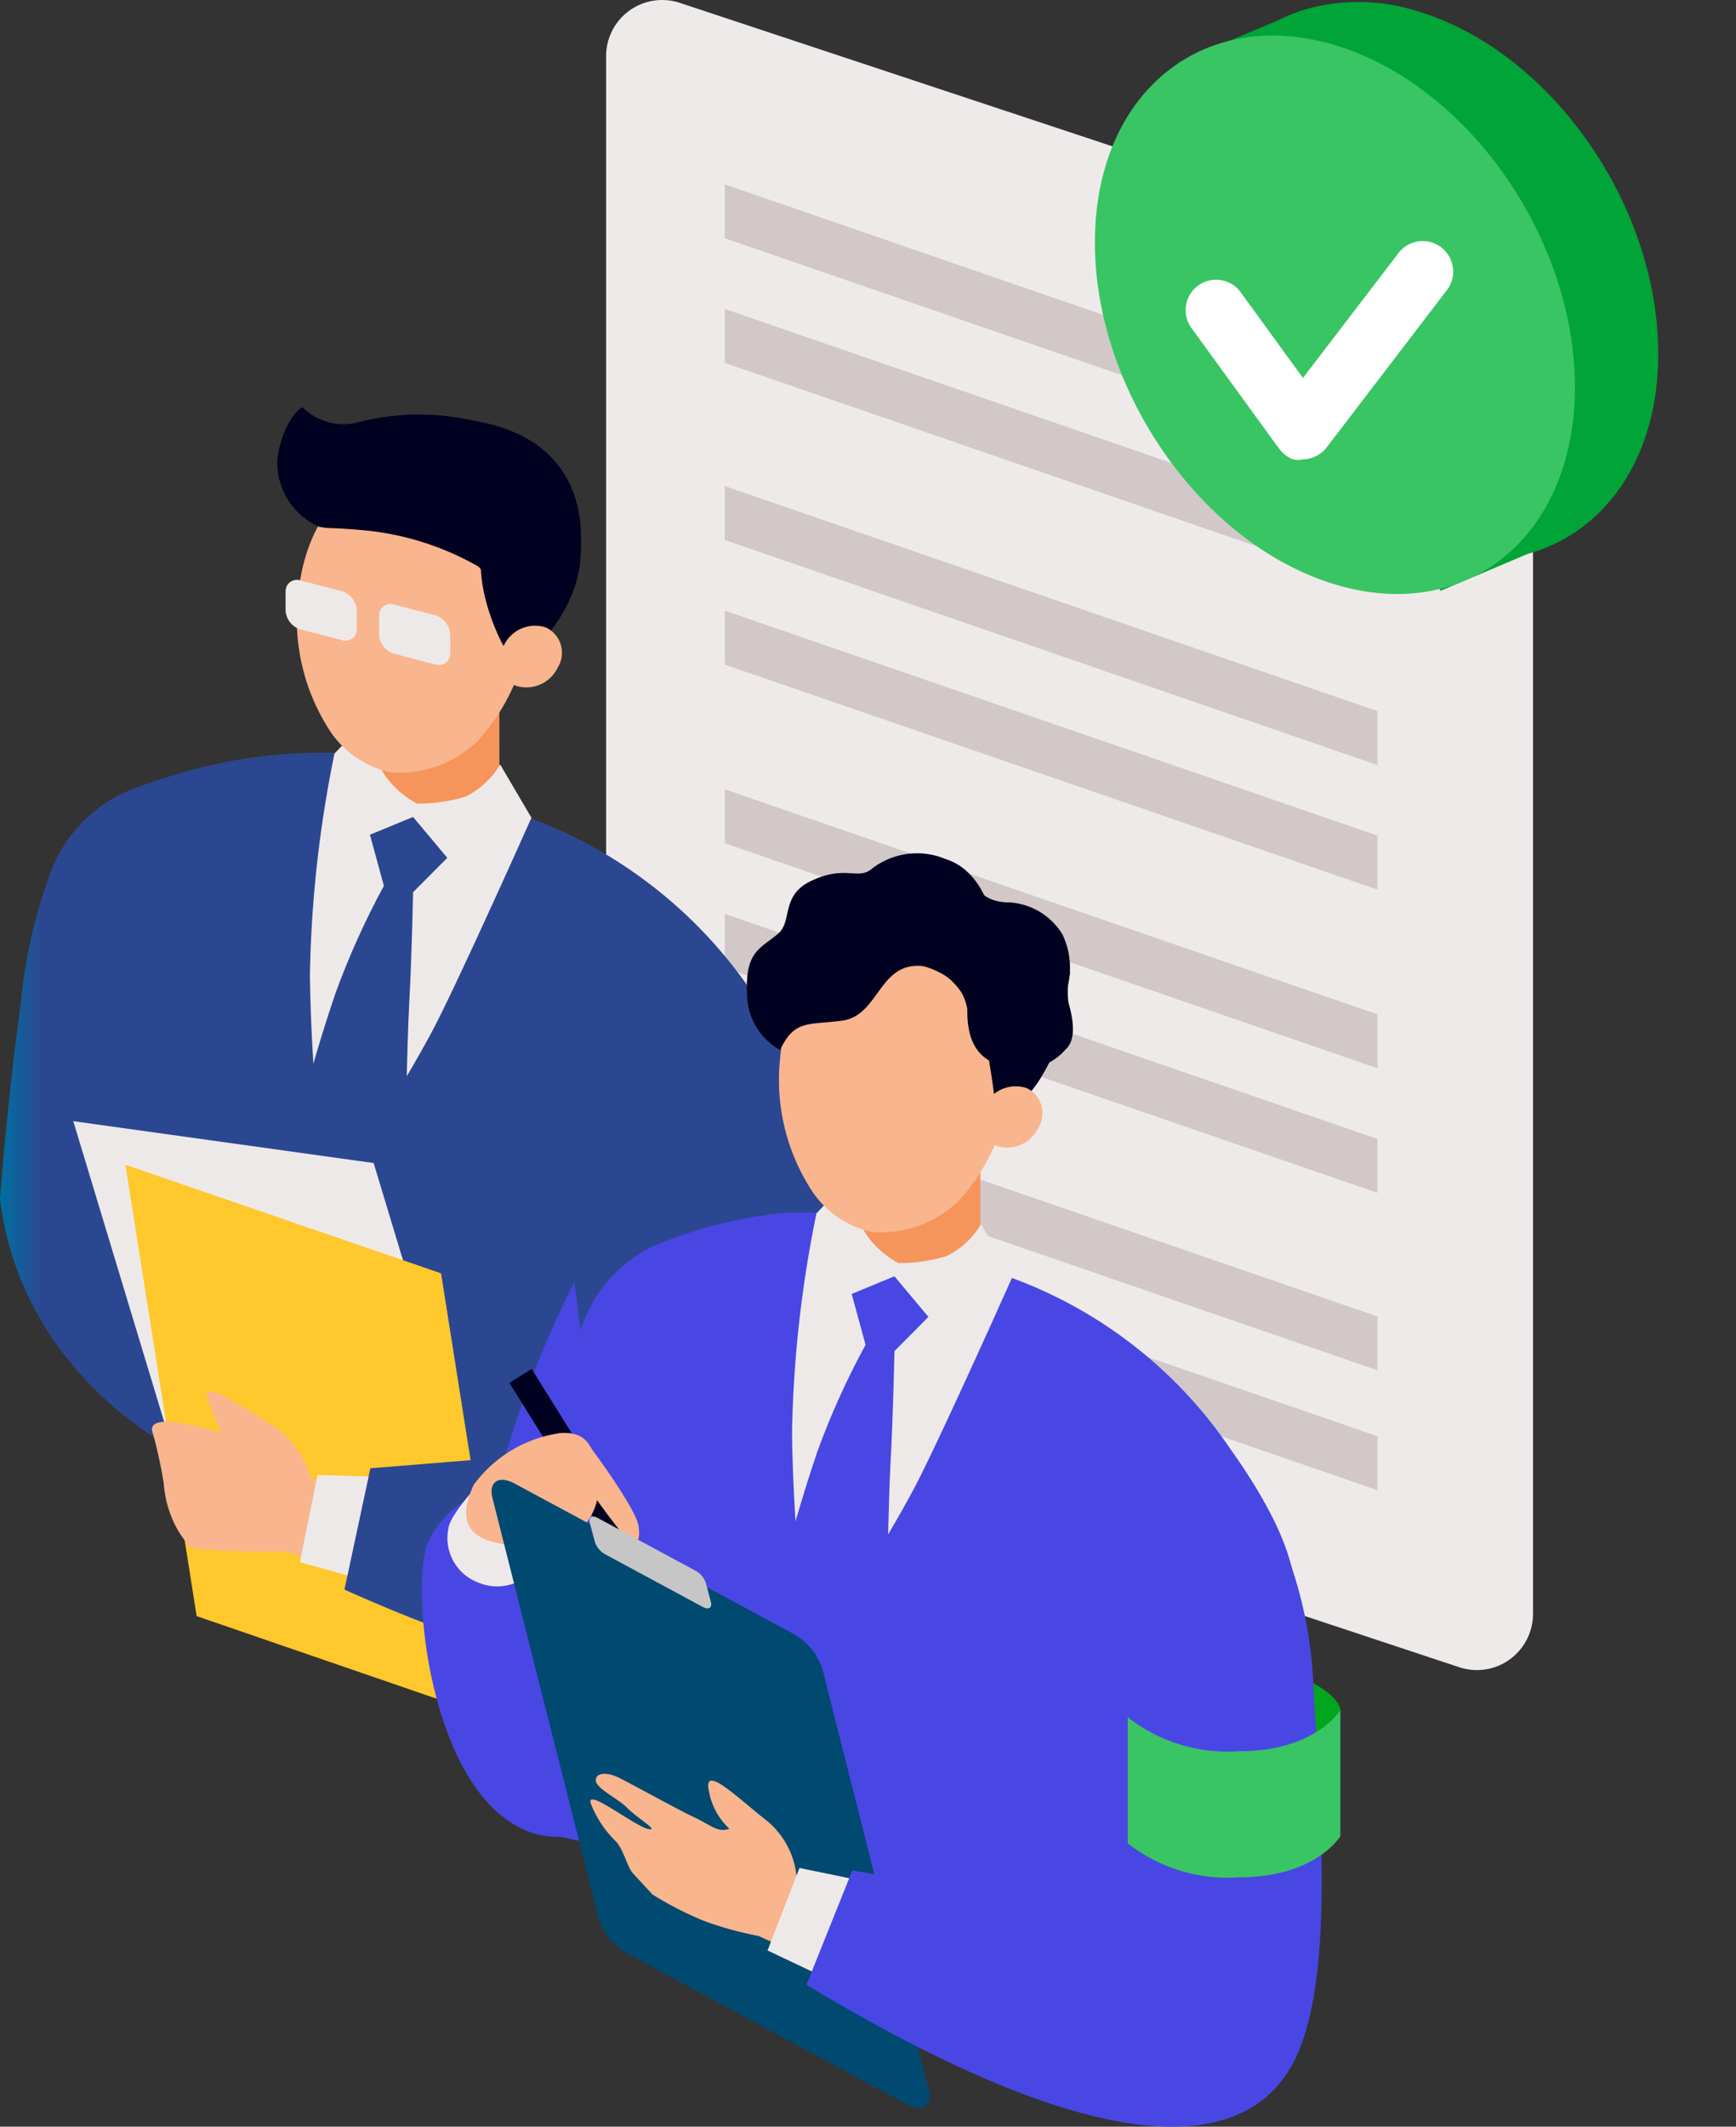
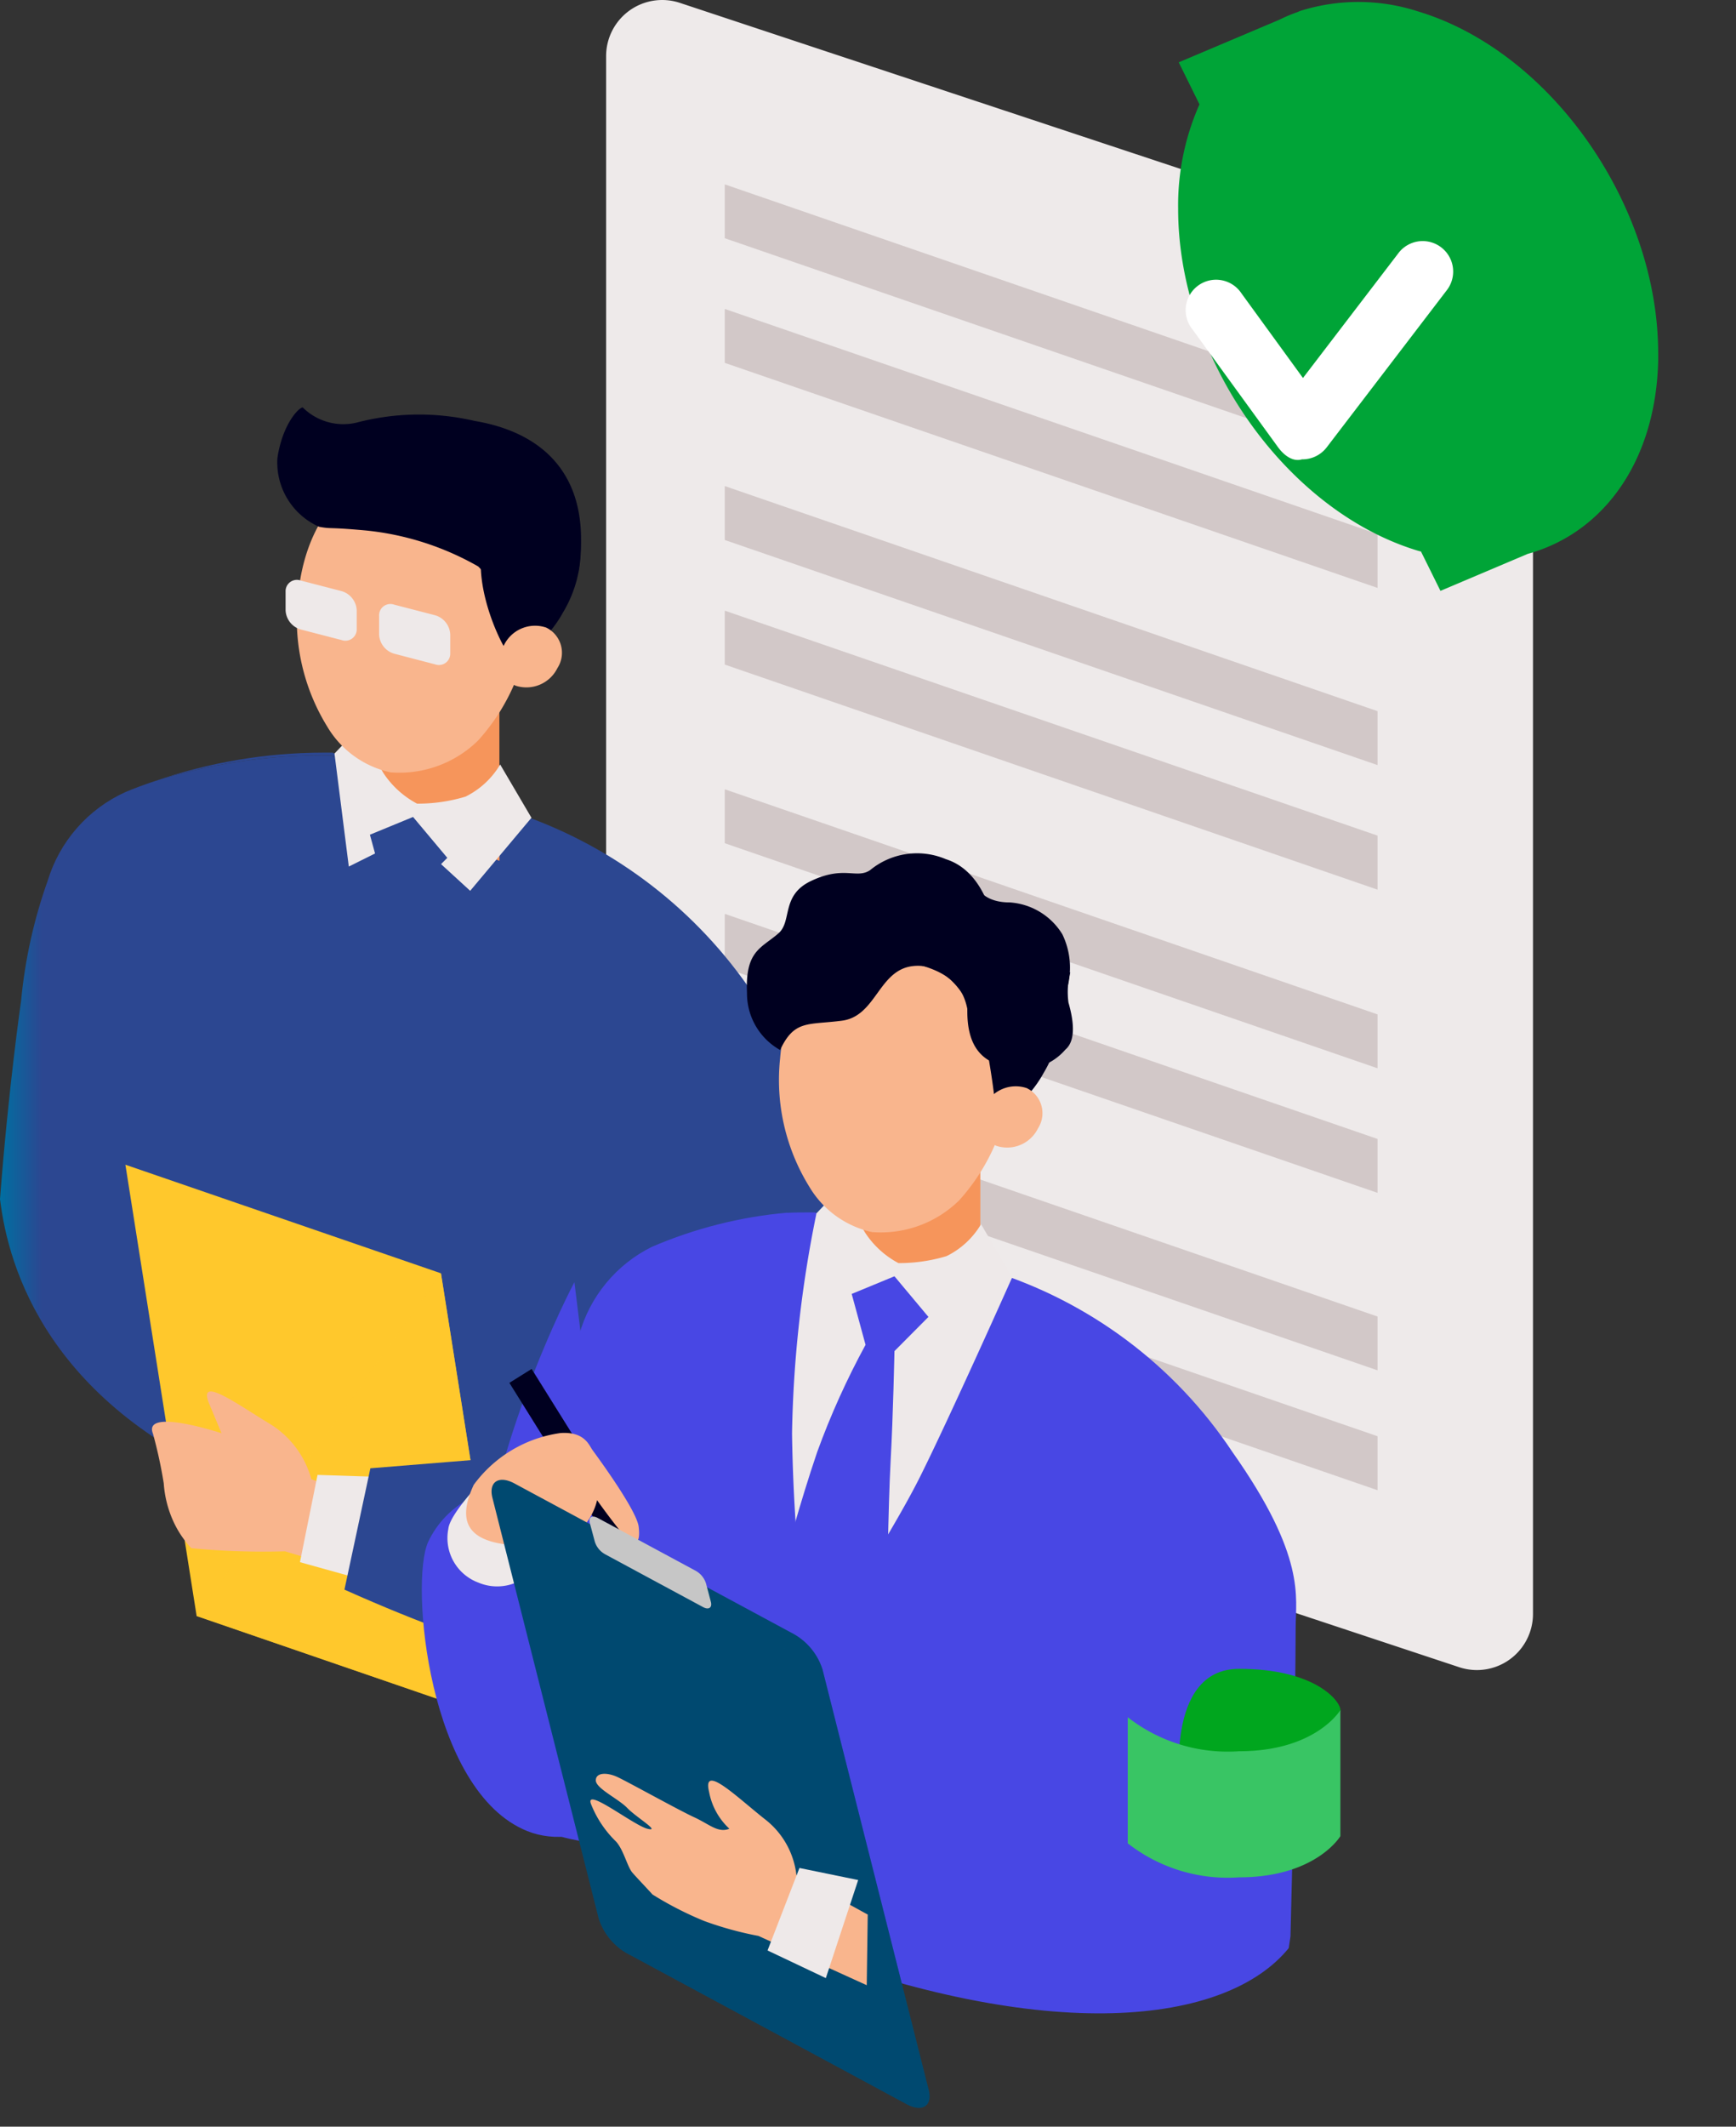
<svg xmlns="http://www.w3.org/2000/svg" xmlns:xlink="http://www.w3.org/1999/xlink" width="66.921" height="81.952" viewBox="0 0 66.921 81.952">
  <rect x="0" y="0" width="66.921" height="81.952" fill="#333333" stroke="none" />
  <defs>
    <clipPath id="a">
      <rect width="40.556" height="64.359" fill="none" />
    </clipPath>
    <clipPath id="b">
      <rect width="66.921" height="66.251" fill="none" />
    </clipPath>
    <clipPath id="c">
      <path d="M3.677,9.32a21.523,21.523,0,0,1,6.8-1s2.856,1.35,4.279,1.935a4.783,4.783,0,0,0,2.542.358,3.823,3.823,0,0,1,.508-.01,7.932,7.932,0,0,0-.834-.228,4.5,4.5,0,0,1-2.393-.337c-1.341-.552-4.031-1.821-4.031-1.821s-.125,0-.348,0A19.9,19.9,0,0,0,3.677,9.32" transform="translate(-3.677 -8.213)" fill="none" />
    </clipPath>
    <linearGradient id="d" x1="-0.421" y1="19.953" x2="-0.307" y2="19.953" gradientUnits="objectBoundingBox">
      <stop offset="0" stop-color="#006fa1" />
      <stop offset="1" stop-color="#2c4791" />
    </linearGradient>
    <clipPath id="e">
      <path d="M5.953,9.281c-.376.125-.753.261-1.124.419a5.5,5.5,0,0,0-2.989,3.41A19.054,19.054,0,0,0,.814,17.735S.332,21.05,0,25.386c.01.089.028.191.04.288.393,2.731,2.142,8.142,10.432,11.138,10.7,3.863,18.051,3.065,20.625.087.074-.419.141-.85.207-1.284.149-5.9.181-10.752.181-11.333,0-1.182.411-2.749-2.456-6.813a17.881,17.881,0,0,0-8.944-6.9,3.822,3.822,0,0,0-.508.01,4.783,4.783,0,0,1-2.542-.358c-1.423-.584-4.279-1.935-4.279-1.935s-.126-.006-.355-.006A21.609,21.609,0,0,0,5.953,9.281" transform="translate(0 -8.276)" fill="none" />
    </clipPath>
    <linearGradient id="f" x1="0" y1="1.631" x2="0.051" y2="1.631" xlink:href="#d" />
    <clipPath id="h">
      <path d="M9.792,10.431l.538,1.97a30.7,30.7,0,0,0-1.873,4.158c-.685,2-1.239,4.108-1.239,4.108l.618,6.259,3.326-4.4s.049-3.863.147-5.623.146-4.255.146-4.255l1.32-1.326-1.32-1.575Z" transform="translate(-7.218 -9.746)" fill="none" />
    </clipPath>
    <linearGradient id="i" x1="-2.103" y1="2.938" x2="-1.812" y2="2.938" xlink:href="#d" />
    <clipPath id="k">
      <rect width="12.166" height="17.391" fill="none" />
    </clipPath>
    <clipPath id="l">
      <path d="M20.771,25.4c-.293.976.492,6.412.492,6.412L9.2,32.79l-1,4.676c11.861,5.306,16.419,3.638,18.015.908,1.664-2.845,1.227-9.13.886-14.7a16.481,16.481,0,0,0-4.326-10.6Z" transform="translate(-8.202 -13.068)" fill="none" />
    </clipPath>
    <linearGradient id="m" x1="-0.675" y1="1.518" x2="-0.593" y2="1.518" xlink:href="#d" />
    <clipPath id="o">
      <path d="M22.415,19.171A16.982,16.982,0,0,0,17.2,20.488,5.386,5.386,0,0,0,14.4,23.876a20.04,20.04,0,0,0-.958,4.595s-.343,2.513-.638,6.016c.01.822.021,1.69.034,2.587.557,2.863,2.518,7.621,9.633,10.352,10,3.84,16.872,3.047,19.28.086.023-.149.044-.3.068-.455.164-6.148.2-11.3.2-11.894,0-1.177.41-2.733-2.44-6.771a17.409,17.409,0,0,0-9.371-7,4.562,4.562,0,0,1-.5-.062,4.677,4.677,0,0,1-2.218-.358c-1.332-.547-4.006-1.81-4.006-1.81s-.123,0-.342,0c-.18,0-.426,0-.722.015" transform="translate(-12.806 -19.156)" fill="none" />
    </clipPath>
    <linearGradient id="p" x1="-0.7" y1="1.097" x2="-0.645" y2="1.097" gradientUnits="objectBoundingBox">
      <stop offset="0" stop-color="#1165e9" />
      <stop offset="1" stop-color="#4847e4" />
    </linearGradient>
    <clipPath id="r">
      <path d="M11.281,34.456c-.22,6.251,1.585,8.021,5.861,8.021h.7L15.17,20.819s-3.648,6.81-3.889,13.637" transform="translate(-11.263 -20.819)" fill="none" />
    </clipPath>
    <linearGradient id="s" x1="-2.659" y1="1.502" x2="-2.42" y2="1.502" xlink:href="#p" />
    <clipPath id="t">
      <path d="M11.907,26.164a3.66,3.66,0,0,0-1.619,1.684c-.712,1.556,0,9.616,3.823,11.144,2.1.842,5.118-.712,5.021-4.405s-2.623-8.066-3.691-8.649a2.912,2.912,0,0,0-1.383-.3,4.519,4.519,0,0,0-2.15.531" transform="translate(-10.042 -25.633)" fill="none" />
    </clipPath>
    <linearGradient id="u" x1="-1.636" y1="1.742" x2="-1.468" y2="1.742" xlink:href="#p" />
    <clipPath id="w">
      <path d="M21.257,21.359l.534,1.961a30.169,30.169,0,0,0-1.864,4.13c-.678,1.993-1.23,4.08-1.23,4.08l.615,6.22,3.3-4.373s.049-3.839.146-5.587.147-4.227.147-4.227l1.31-1.318-1.31-1.566Z" transform="translate(-18.697 -20.679)" fill="none" />
    </clipPath>
    <linearGradient id="x" x1="-5.481" y1="1.92" x2="-5.188" y2="1.92" xlink:href="#p" />
    <clipPath id="z">
      <rect width="12.76" height="18.255" fill="none" />
    </clipPath>
    <clipPath id="aa">
-       <path d="M32.457,36.23c-.29.97-.533,7.2-.533,7.2l-10.955-1.9L19.2,45.941c12.551,7.555,17.081,5.9,18.666,3.185,1.655-2.827,1.221-9.072.881-14.607a16.389,16.389,0,0,0-4.3-10.539Z" transform="translate(-19.202 -23.98)" fill="none" />
-     </clipPath>
+       </clipPath>
    <linearGradient id="ab" x1="-1.53" y1="0.929" x2="-1.45" y2="0.929" xlink:href="#p" />
  </defs>
  <g transform="translate(-495.405 -3918.024)">
    <g transform="translate(518.77 3918.024)">
      <g transform="translate(0 0)" clip-path="url(#a)">
        <path d="M0,2.163V51.785a2.162,2.162,0,0,0,1.48,2.051L32.887,64.248A2.163,2.163,0,0,0,35.73,62.2V13.351a3.236,3.236,0,0,0-2.218-3.071L2.842.111A2.162,2.162,0,0,0,0,2.163" transform="translate(0 -0.001)" fill="#eeeaea" />
        <path d="M26.724,13.176V11.1L1.561,2.425V4.5Z" transform="translate(3.013 4.68)" fill="#d2c8c8" />
        <path d="M26.724,17.144V15.066L1.561,6.392V8.47Z" transform="translate(3.013 12.339)" fill="#d2c8c8" />
        <path d="M26.724,21.131V19.054L1.561,10.38v2.078Z" transform="translate(3.013 20.036)" fill="#d2c8c8" />
        <path d="M26.724,14.814V12.737L1.561,4.063V6.141Z" transform="translate(3.013 7.842)" fill="#d2c8c8" />
        <path d="M26.724,18.782V16.7L1.561,8.031v2.078Z" transform="translate(3.013 15.501)" fill="#d2c8c8" />
        <path d="M26.724,22.769V20.692L1.561,12.018V14.1Z" transform="translate(3.013 23.198)" fill="#d2c8c8" />
        <path d="M26.724,25.1V23.027L1.561,14.353v2.078Z" transform="translate(3.013 27.706)" fill="#d2c8c8" />
        <path d="M26.724,26.68V24.6L1.561,15.928v2.078Z" transform="translate(3.013 30.746)" fill="#d2c8c8" />
        <path d="M26.03,13.569c0-5.738-4.144-11.639-9.254-13.178A7.449,7.449,0,0,0,12.222.374l0,0-.111.047a6.274,6.274,0,0,0-.692.293L7.548,2.352l.8,1.62A9.581,9.581,0,0,0,7.525,8c0,5.738,4.144,11.636,9.251,13.175.038.012.073.018.111.029l.75,1.515L21,21.294c2.986-.823,5.034-3.692,5.034-7.724" transform="translate(14.526 0.05)" fill="#00a437" />
-         <path d="M6.43,8.442C6.43,2.7,10.574-.7,15.684.837s9.251,7.437,9.251,13.175-4.144,9.146-9.251,7.607S6.43,14.179,6.43,8.442" transform="translate(12.412 0.902)" fill="#39c564" />
        <path d="M12.1,11.593c-.378.12-.73-.179-.949-.486L7.858,6.574A1.173,1.173,0,1,1,9.757,5.2l2.371,3.261,3.7-4.838a1.175,1.175,0,0,1,1.864,1.43l-4.653,6.086a1.179,1.179,0,0,1-.932.457" transform="translate(14.735 6.105)" fill="#fff" />
      </g>
    </g>
    <g transform="translate(495.405 3933.725)">
      <g transform="translate(0 0)">
        <g transform="translate(5.953 13.298)">
          <g clip-path="url(#c)">
            <rect width="14.133" height="2.655" transform="translate(0 -0.028)" fill="url(#d)" />
          </g>
        </g>
        <g transform="translate(0 13.4)">
          <g clip-path="url(#e)">
            <rect width="31.897" height="32.399" transform="translate(0 0)" fill="url(#f)" />
          </g>
        </g>
        <g clip-path="url(#b)">
          <path d="M13.927,14.786,8.6,12.6V4.34l5.322,2.184Z" transform="translate(5.327 2.687)" fill="#f6955b" />
-           <path d="M12.079,11.293,8.326,8.239a46.069,46.069,0,0,0-.947,8.536,67.636,67.636,0,0,0,.7,8.785s3.081-4.742,4.253-7.09,3.586-7.759,3.586-7.759Z" transform="translate(4.568 5.101)" fill="#eee9e9" />
          <path d="M15.557,11.175,14.351,9.122a3.194,3.194,0,0,1-1.337,1.239,6.368,6.368,0,0,1-1.867.27,3.534,3.534,0,0,1-1.3-1.184A5.683,5.683,0,0,1,9.123,7.49L7.964,8.7l.552,4.355,2.369-1.18,2.31,2.115Z" transform="translate(4.93 4.637)" fill="#eee9e9" />
        </g>
        <g transform="translate(11.686 15.78)">
          <g clip-path="url(#h)">
            <rect width="5.557" height="17.18" transform="translate(0 0)" fill="url(#i)" />
          </g>
        </g>
        <g clip-path="url(#b)">
          <path d="M16.065,7.2c.262-2.7-.787-5.361-3.785-5.633-.074-.006-.146-.01-.219-.015s-.142-.018-.215-.024c-3-.272-4.509,2.153-4.737,4.86a7.885,7.885,0,0,0,1.135,4.987,3.761,3.761,0,0,0,2.443,1.755l.01,0h.01a4.332,4.332,0,0,0,3.347-1.23,7.873,7.873,0,0,0,2.013-4.7" transform="translate(4.377 0.934)" fill="#f9b58d" />
          <path d="M8.957,6.421,7.382,6.013A.808.808,0,0,1,6.8,5.277V4.559a.436.436,0,0,1,.583-.432l1.575.408a.809.809,0,0,1,.584.735v.719a.437.437,0,0,1-.584.432" transform="translate(4.209 2.543)" fill="#eee9e9" />
          <path d="M11.184,7,9.609,6.59a.808.808,0,0,1-.583-.735V5.136A.436.436,0,0,1,9.609,4.7l1.575.408a.809.809,0,0,1,.584.735v.719A.437.437,0,0,1,11.184,7" transform="translate(5.588 2.9)" fill="#eee9e9" />
          <path d="M7.329,3.7l1.9.22,3.73-1.077L15.253,4.62S15.18,5.452,15.089,6c-.066.4-1.082-.865-1.093-.2-.034,1.891,1.287,4.172,1.355,3.725a4.445,4.445,0,0,0,1.821-1.8,4.776,4.776,0,0,0,.575-3.455c-.295-1.481-1.268-2.3-2.73-3.067A4.545,4.545,0,0,0,12.659.291a7.158,7.158,0,0,0-3.811.729Z" transform="translate(4.537 0.166)" fill="#000020" />
          <path d="M15.593,7.791a7.511,7.511,0,0,0-1.239-1.663,10.918,10.918,0,0,0-4.32-1.386C8.47,4.6,8.764,4.694,8.224,4.6A2.712,2.712,0,0,1,6.612,1.956C6.808.635,7.442,0,7.59,0A2.218,2.218,0,0,0,9.659.586,9.483,9.483,0,0,1,14.223.521c2.817.476,4.554,2.3,3.989,5.821" transform="translate(4.081 0)" fill="#000020" />
          <path d="M14.124,6.826a1.334,1.334,0,0,1-1.626.68A1.081,1.081,0,0,1,12.06,5.95a1.334,1.334,0,0,1,1.626-.68,1.081,1.081,0,0,1,.439,1.556" transform="translate(7.367 3.212)" fill="#f9b58d" />
          <path d="M22.917,20.747c-.01-.359-1-1.6-3.929-1.6S16.7,23.907,16.7,23.907l2.934,1.566s3.3-4.041,3.279-4.726" transform="translate(10.303 11.855)" fill="#00a61e" />
-           <path d="M18.775,36.646,7.2,35.03,1.745,16.987,13.323,18.6Z" transform="translate(1.08 10.517)" fill="#eee9e9" />
          <path d="M17.9,39.6,5.732,35.416,2.986,18.024l12.166,4.185Z" transform="translate(1.848 11.158)" fill="#ffc82c" />
          <g transform="translate(7.58 33.366)" opacity="0.7" style="mix-blend-mode:multiply;isolation:isolate">
            <g clip-path="url(#k)">
              <path d="M16.847,38,4.682,33.815,14.1,20.609Z" transform="translate(-4.682 -20.608)" fill="#ffc82c" />
            </g>
          </g>
          <path d="M12.77,27.975,9.763,26.8a3.624,3.624,0,0,0-1.549-2.1c-1.232-.735-2.864-1.953-2.39-.81L6.3,25.03s-3.057-1.01-2.641.023a17.742,17.742,0,0,1,.414,1.906,4.247,4.247,0,0,0,.374,1.475,3.832,3.832,0,0,0,.69,1.026,29.08,29.08,0,0,0,3.611.121l4.5,1.352" transform="translate(2.239 14.499)" fill="#f9b58d" />
          <path d="M7.82,25.406l-.678,3.363,2.411.672.593-3.959Z" transform="translate(4.421 15.729)" fill="#eee9e9" />
        </g>
        <g transform="translate(13.28 21.158)">
          <g clip-path="url(#l)">
            <rect width="19.68" height="29.703" transform="translate(0 0)" fill="url(#m)" />
          </g>
        </g>
        <g clip-path="url(#b)">
          <path d="M15.424,20.414a6.3,6.3,0,0,0,4.318,1.318c2.984,0,3.931-1.6,3.931-1.6v4.89s-.947,1.6-3.931,1.6A6.3,6.3,0,0,1,15.424,25.3" transform="translate(9.549 12.466)" fill="#39c564" />
        </g>
        <g transform="translate(20.734 31.015)">
          <g clip-path="url(#o)">
            <rect width="29.621" height="32.111" transform="translate(0 0)" fill="url(#p)" />
          </g>
        </g>
        <g clip-path="url(#b)">
          <path d="M25.363,25.688l-5.288-2.171V15.308l5.288,2.171Z" transform="translate(12.428 9.477)" fill="#f6955b" />
          <path d="M23.528,22.216,19.8,19.182a45.72,45.72,0,0,0-.942,8.481,67.247,67.247,0,0,0,.7,8.73s3.062-4.713,4.227-7.045,3.564-7.71,3.564-7.71Z" transform="translate(11.674 11.875)" fill="#eee9e9" />
        </g>
        <g transform="translate(18.236 33.708)">
          <g clip-path="url(#r)">
            <rect width="6.782" height="21.658" transform="translate(-0.202 0)" fill="url(#s)" />
          </g>
        </g>
        <g transform="translate(16.259 41.502)">
          <g clip-path="url(#t)">
            <rect width="9.653" height="14.201" transform="translate(-0.467 0)" fill="url(#u)" />
          </g>
        </g>
        <g clip-path="url(#b)">
          <path d="M11.842,25.634s-1.114,1.177-1.162,1.711a1.831,1.831,0,0,0,1.162,2.072,1.863,1.863,0,0,0,2.047-.411l.837-1.873" transform="translate(6.603 15.87)" fill="#eee9e9" />
          <path d="M17.241,29.7l.016,1.077-.874-.541L12.128,23.42l.858-.536Z" transform="translate(7.508 14.168)" fill="#000020" />
          <path d="M11.385,26.417a4.991,4.991,0,0,1,3.36-2.006c.994-.06,1.336.505,1.449,1.8a2.308,2.308,0,0,1-2.487,2.56c-1.742-.016-3.261-.317-2.322-2.349" transform="translate(6.87 15.11)" fill="#f9b58d" />
          <path d="M14.171,24.623s1.927,2.547,2.011,3.269-.175.743-.58.325a28.132,28.132,0,0,1-1.97-2.77" transform="translate(8.439 15.244)" fill="#f9b58d" />
          <path d="M26.984,22.1l-1.2-2.04a3.169,3.169,0,0,1-1.329,1.23,6.332,6.332,0,0,1-1.855.269,3.493,3.493,0,0,1-1.286-1.175,5.6,5.6,0,0,1-.725-1.946l-1.151,1.206.547,4.326L22.34,22.8l2.3,2.1Z" transform="translate(12.034 11.414)" fill="#eee9e9" />
        </g>
        <g transform="translate(30.272 33.481)">
          <g clip-path="url(#w)">
            <rect width="5.523" height="17.071" transform="translate(0 0)" fill="url(#x)" />
          </g>
        </g>
        <g clip-path="url(#b)">
          <path d="M27.489,18.151c.261-2.686-.782-5.327-3.763-5.6-.073-.006-.144-.01-.215-.013s-.141-.019-.215-.026c-2.979-.27-4.48,2.14-4.707,4.83A7.82,7.82,0,0,0,19.717,22.3a3.737,3.737,0,0,0,2.427,1.745h.01l.01,0a4.306,4.306,0,0,0,3.326-1.224,7.82,7.82,0,0,0,2-4.671" transform="translate(11.484 7.735)" fill="#f9b58d" />
          <path d="M18.877,17.066s-.2-.29,1.222-1.41A9.175,9.175,0,0,1,20.956,15l3.706-1.07L26.943,15.7s-.073.827-.164,1.373a1.812,1.812,0,0,0-.07,1.046c.244,1.345.33,2.456.33,2.456a4.436,4.436,0,0,0,1.812-1.791,4.752,4.752,0,0,0,.57-3.434c-.293-1.472-1.26-2.285-2.712-3.047a6.638,6.638,0,0,0-2.838-1.209,4.046,4.046,0,0,0-3.293,1.028,3.258,3.258,0,0,0-1.7,1.517,3.191,3.191,0,0,0,0,3.426" transform="translate(11.382 6.858)" fill="#000020" />
          <path d="M25.56,17.778a1.325,1.325,0,0,1-1.616.675,1.074,1.074,0,0,1-.436-1.546,1.326,1.326,0,0,1,1.616-.675,1.074,1.074,0,0,1,.436,1.546" transform="translate(14.456 9.998)" fill="#f9b58d" />
          <path d="M34.3,31.61c-.01-.358-.989-1.588-3.905-1.588s-2.267,4.729-2.267,4.729l2.914,1.554s3.275-4.014,3.258-4.7" transform="translate(17.373 18.586)" fill="#00a61e" />
          <path d="M16.937,43.778l10.773,5.809c.6.322,1,.062.845-.554l-4.093-16.2a2.4,2.4,0,0,0-1.106-1.366L12.584,25.662c-.6-.322-1-.062-.847.554l4.093,16.2a2.4,2.4,0,0,0,1.107,1.366" transform="translate(7.245 15.801)" fill="#004970" />
          <g transform="translate(23.075 47.272)" opacity="0.3" style="mix-blend-mode:multiply;isolation:isolate">
            <g clip-path="url(#z)">
              <path d="M15.359,41.5l10.773,5.809c.6.322,1,.062.845-.554l-4.093-16.2A2.4,2.4,0,0,0,21.779,29.2l-7.527,10.94A2.4,2.4,0,0,0,15.359,41.5" transform="translate(-14.252 -29.196)" fill="#004970" />
            </g>
          </g>
          <path d="M14.628,27.845l3.79,2.043c.212.113.351.023.3-.194l-.191-.722a.85.85,0,0,0-.39-.481l-3.789-2.043c-.214-.113-.353-.023-.3.194l.193.722a.841.841,0,0,0,.389.481" transform="translate(8.688 16.343)" fill="#c6c6c6" />
          <path d="M24.748,37.945,22,36.43a3.174,3.174,0,0,0-1.162-2.118c-1.085-.847-2.485-2.241-2.205-1.093a2.564,2.564,0,0,0,.782,1.418c-.437.178-.777-.178-1.36-.444S15.48,32.818,15.09,32.64s-.824-.176-.824.134.874.709,1.214,1.065,1.313.931.779.8-2.383-1.6-2.187-.976a4.113,4.113,0,0,0,.97,1.465c.291.311.439.976.633,1.2s.536.576.777.844a13.139,13.139,0,0,0,1.991,1.02,13.138,13.138,0,0,0,2.09.575l4.177,1.9" transform="translate(8.702 20.133)" fill="#f9b58d" />
          <path d="M19.505,34.762l-1.23,3.178,2.247,1.065,1.247-3.779Z" transform="translate(11.313 21.521)" fill="#eee9e9" />
        </g>
        <g transform="translate(31.089 38.826)">
          <g clip-path="url(#aa)">
            <rect width="20.321" height="29.516" transform="translate(0 0)" fill="url(#ab)" />
          </g>
        </g>
        <g clip-path="url(#b)">
          <path d="M26.851,31.28a6.262,6.262,0,0,0,4.291,1.31c2.965,0,3.905-1.587,3.905-1.587v4.859s-.941,1.587-3.905,1.587a6.262,6.262,0,0,1-4.291-1.31" transform="translate(16.623 19.194)" fill="#39c564" />
          <path d="M19.065,18.184a2.494,2.494,0,0,1-1.277-2.192c-.073-1.645.55-1.723,1.216-2.306.528-.463.092-1.459,1.24-2.009,1.286-.617,1.757-.07,2.289-.423a2.843,2.843,0,0,1,2.922-.423c2.207.7,2.093,4.537,2.093,4.537l-1.256.986s-.743-1.583-2.14-1.4c-1.3.175-1.388,1.927-2.7,2.1s-1.838-.045-2.388,1.132" transform="translate(11.008 6.577)" fill="#000020" />
          <path d="M24.079,11.275s.146.818,1.355.818a2.577,2.577,0,0,1,2.03,1.227,2.952,2.952,0,0,1,.154,2.189c-.241.759-.808,1.663-1.2,1.651-.769-.021-1.7.727-2.28.094s.209-2.187-2.349-2.793" transform="translate(13.488 6.981)" fill="#000020" />
          <path d="M27,13.444a3.012,3.012,0,0,0-.07,1.164c.117.418.372,1.4-.117,1.813a2.177,2.177,0,0,1-1.885.745c-.884-.139-2.024-.4-1.885-2.558" transform="translate(14.258 8.323)" fill="#000020" />
        </g>
      </g>
    </g>
  </g>
</svg>